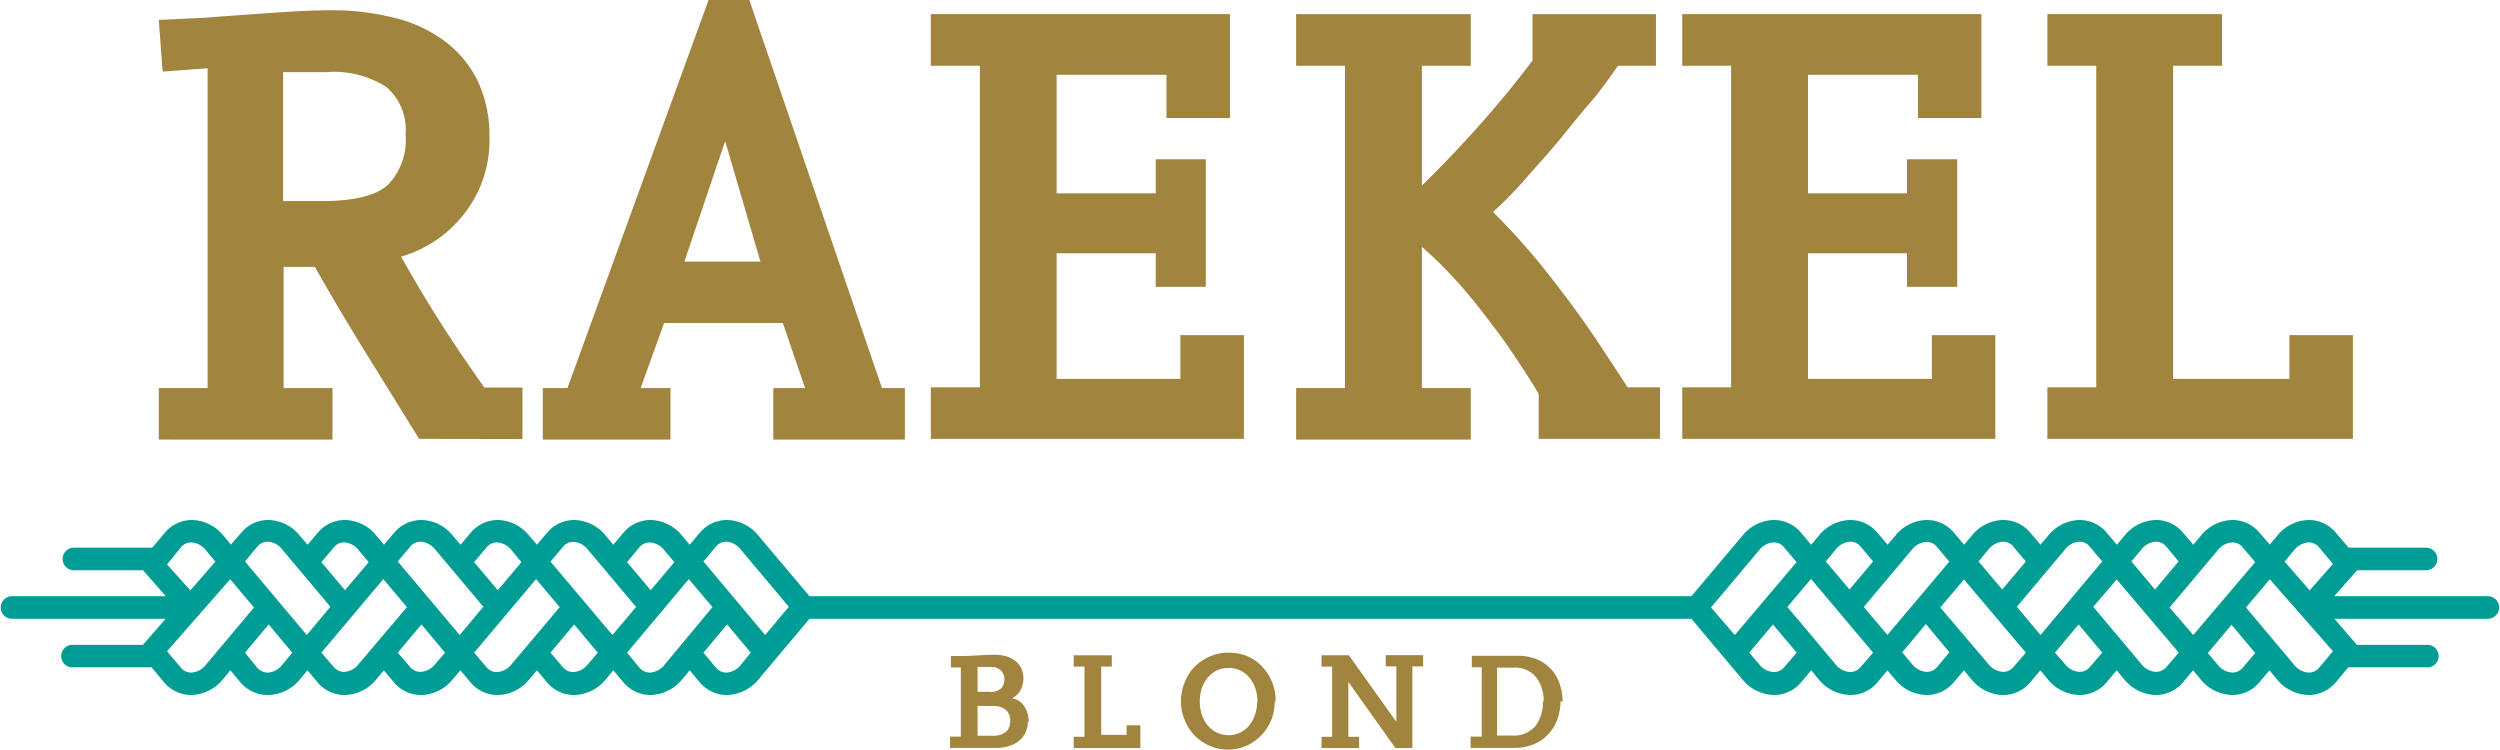
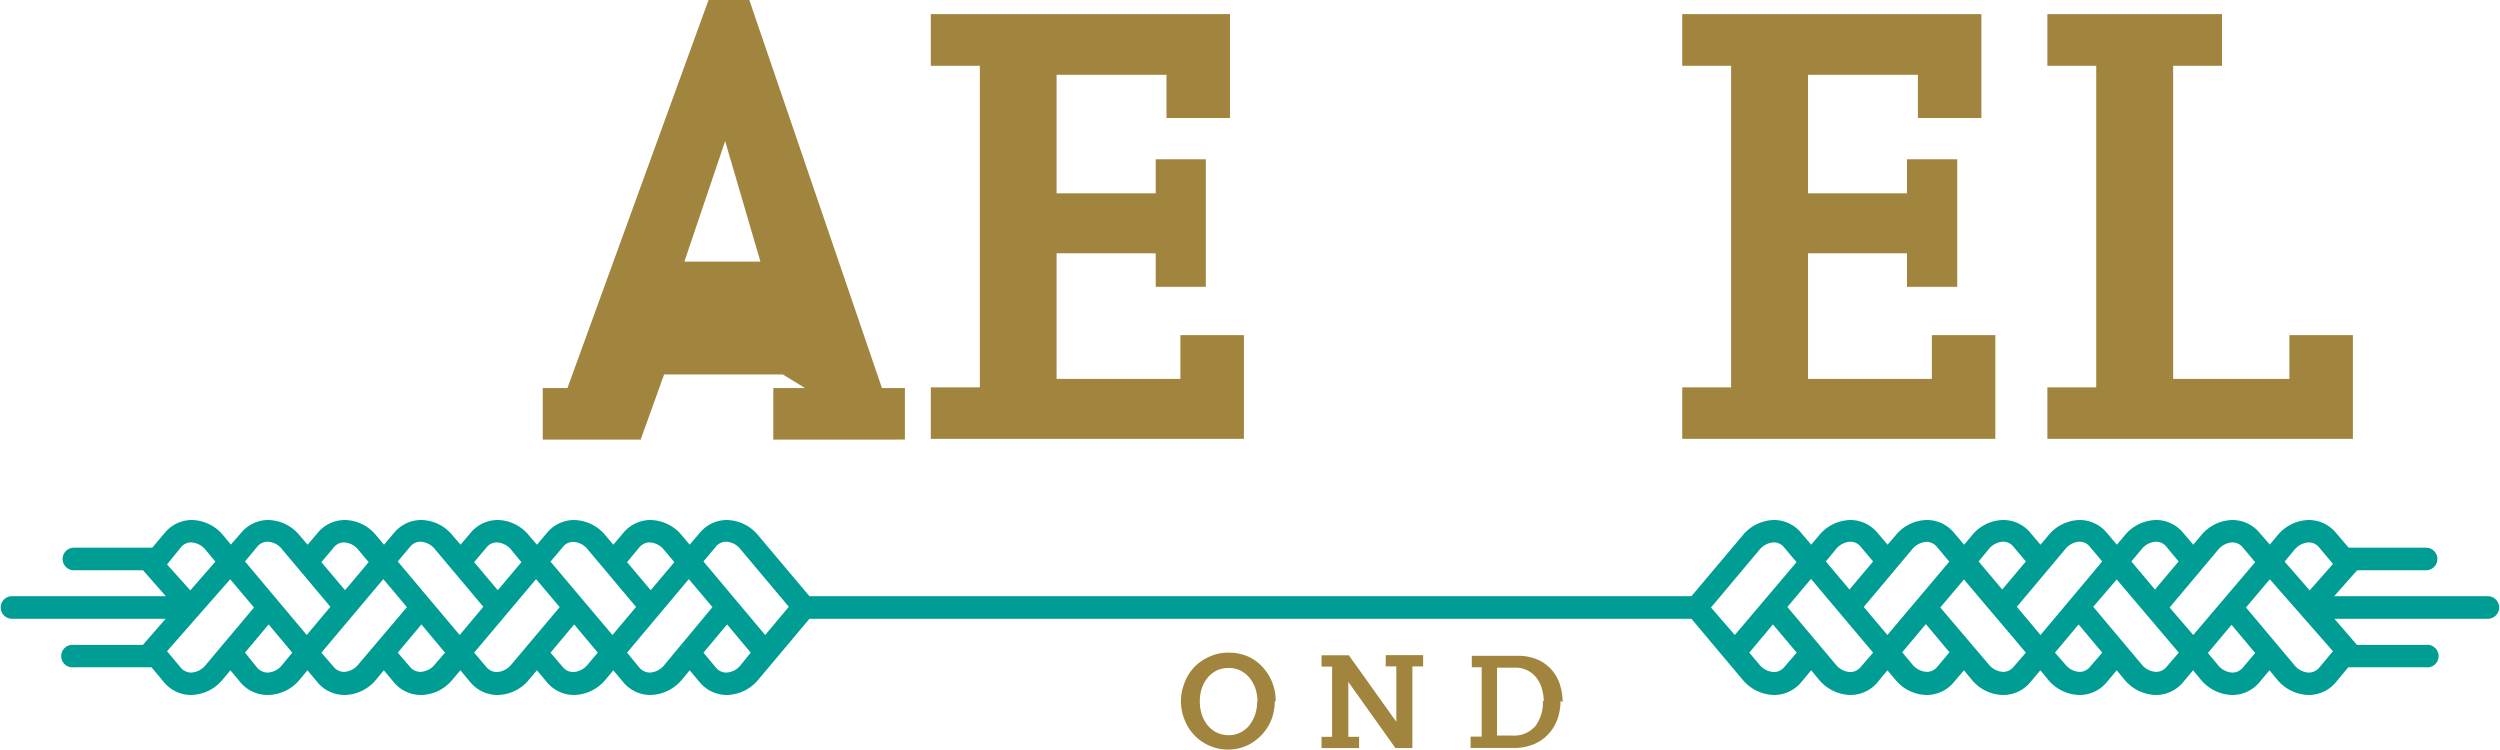
<svg xmlns="http://www.w3.org/2000/svg" id="Laag_1" data-name="Laag 1" viewBox="0 0 141.73 42.52">
  <defs>
    <style>.cls-1{fill:#009d94;}.cls-2{fill:#a1853e;}</style>
  </defs>
  <title>raekel-logo</title>
  <path class="cls-1" d="M130.94,33.47l-1.42-1.63.54-.65a1.13,1.13,0,0,1,.83-.44.75.75,0,0,1,.6.3l.77.92Zm.55,4.37a.77.77,0,0,1-.6.29,1.13,1.13,0,0,1-.83-.44l-2.73-3.25,1.35-1.6,3.58,4.08Zm-4.33,0a.77.77,0,0,1-.6.29,1.12,1.12,0,0,1-.83-.44l-.56-.67,1.34-1.6,1.34,1.6ZM124.34,36,123,34.44l2.73-3.25a1.12,1.12,0,0,1,.83-.44.75.75,0,0,1,.6.3l.69.82Zm-1.51,1.8a.77.77,0,0,1-.6.29,1.12,1.12,0,0,1-.83-.44l-2.73-3.25L120,32.85,123.52,37Zm-4.34,0a.76.76,0,0,1-.6.29,1.1,1.1,0,0,1-.82-.44L116.5,37l1.34-1.6,1.34,1.6ZM115.68,36l-1.34-1.6,2.73-3.25a1.1,1.1,0,0,1,.82-.44.74.74,0,0,1,.6.3l.69.82Zm-1.52,1.8a.77.77,0,0,1-.6.29,1.13,1.13,0,0,1-.83-.44L110,34.44l1.34-1.59L114.85,37Zm-4.33,0a.77.77,0,0,1-.6.29,1.13,1.13,0,0,1-.83-.44l-.56-.67,1.34-1.6,1.34,1.6ZM107,36l-1.34-1.59,2.73-3.25a1.13,1.13,0,0,1,.83-.44.75.75,0,0,1,.6.3l.69.82Zm-1.51,1.81a.77.77,0,0,1-.6.29,1.13,1.13,0,0,1-.83-.44l-2.73-3.25,1.34-1.59L106.19,37Zm-4.33,0a.77.77,0,0,1-.6.29,1.12,1.12,0,0,1-.83-.44L99.17,37l1.34-1.6,1.35,1.6ZM98.35,36,97,34.44l2.73-3.25a1.12,1.12,0,0,1,.83-.44.75.75,0,0,1,.6.3l.69.82Zm5.72-4.85a1.13,1.13,0,0,1,.83-.44.75.75,0,0,1,.6.3l.69.82-1.34,1.59-1.34-1.59Zm8.66,0a1.13,1.13,0,0,1,.83-.44.75.75,0,0,1,.6.3l.69.82-1.34,1.59-1.34-1.59Zm8.67,0a1.12,1.12,0,0,1,.83-.44.77.77,0,0,1,.6.3l.68.82-1.34,1.59-1.34-1.59ZM43.38,36l-3.5-4.17.69-.82a.74.74,0,0,1,.6-.3,1.1,1.1,0,0,1,.82.44l2.73,3.25ZM42,37.69a1.1,1.1,0,0,1-.82.44.76.76,0,0,1-.6-.29L39.88,37l1.34-1.6L42.56,37Zm-4.33,0a1.12,1.12,0,0,1-.83.44.79.79,0,0,1-.6-.29L35.55,37l3.5-4.17,1.34,1.59ZM34.72,36l-3.51-4.16.69-.82a.75.75,0,0,1,.6-.3,1.12,1.12,0,0,1,.83.44l2.73,3.25Zm-1.39,1.66a1.13,1.13,0,0,1-.83.44.77.77,0,0,1-.6-.29L31.21,37l1.34-1.6L33.89,37Zm-4.33,0a1.13,1.13,0,0,1-.83.44.77.77,0,0,1-.6-.29L26.88,37l3.51-4.17,1.34,1.59ZM26.06,36l-3.51-4.17.69-.82a.75.75,0,0,1,.6-.3,1.13,1.13,0,0,1,.83.44l2.73,3.25Zm-1.39,1.65a1.13,1.13,0,0,1-.83.44.77.77,0,0,1-.6-.29L22.55,37l1.34-1.6L25.23,37Zm-4.34,0a1.1,1.1,0,0,1-.82.44.76.76,0,0,1-.6-.29L18.22,37l3.51-4.17,1.34,1.59ZM17.39,36l-3.5-4.17.68-.82a.77.77,0,0,1,.6-.3,1.1,1.1,0,0,1,.83.44l2.73,3.25ZM16,37.69a1.1,1.1,0,0,1-.83.44.79.79,0,0,1-.6-.29L13.89,37l1.34-1.6L16.57,37Zm-4.33,0a1.12,1.12,0,0,1-.83.44.77.77,0,0,1-.6-.29l-.77-.92,3.58-4.08,1.35,1.6Zm-1.43-6.64a.75.75,0,0,1,.6-.3,1.13,1.13,0,0,1,.83.44l.54.65-1.42,1.63L9.47,32Zm8.67,0a.74.74,0,0,1,.6-.3,1.1,1.1,0,0,1,.82.44l.57.68-1.34,1.59-1.34-1.59Zm8.66,0a.75.75,0,0,1,.6-.3,1.13,1.13,0,0,1,.83.44l.56.68-1.34,1.59-1.34-1.59Zm8.66,0a.77.77,0,0,1,.6-.3,1.12,1.12,0,0,1,.83.44l.57.68-1.34,1.59-1.34-1.59ZM141.05,33.8h-8.72l1.3-1.47h3.91a.64.64,0,1,0,0-1.28h-4.39l-.71-.83a2,2,0,0,0-1.55-.74,2.36,2.36,0,0,0-1.79.89l-.42.5-.57-.65a2,2,0,0,0-1.55-.74,2.36,2.36,0,0,0-1.79.89l-.43.51-.56-.66a2,2,0,0,0-1.55-.74,2.36,2.36,0,0,0-1.79.89l-.43.51-.56-.66a2,2,0,0,0-1.56-.74,2.36,2.36,0,0,0-1.78.89l-.43.51-.56-.66a2,2,0,0,0-1.56-.74,2.33,2.33,0,0,0-1.78.89l-.43.51-.56-.66a2,2,0,0,0-1.56-.74,2.33,2.33,0,0,0-1.78.89l-.44.51-.56-.66a2,2,0,0,0-1.55-.74,2.36,2.36,0,0,0-1.79.89l-.43.51-.56-.66a2,2,0,0,0-1.55-.74,2.36,2.36,0,0,0-1.79.89L95.89,33.8h-50L43,30.37a2.36,2.36,0,0,0-1.79-.89,2,2,0,0,0-1.55.74l-.56.66-.43-.51a2.36,2.36,0,0,0-1.79-.89,2,2,0,0,0-1.55.74l-.56.66-.43-.51a2.36,2.36,0,0,0-1.79-.89,2,2,0,0,0-1.55.74l-.56.66L30,30.37a2.33,2.33,0,0,0-1.78-.89,2,2,0,0,0-1.55.74l-.56.66-.44-.51a2.33,2.33,0,0,0-1.78-.89,2,2,0,0,0-1.56.74l-.56.66-.43-.51a2.34,2.34,0,0,0-1.78-.89,2,2,0,0,0-1.56.74l-.56.66L17,30.37a2.36,2.36,0,0,0-1.79-.89,2,2,0,0,0-1.55.74l-.57.65-.42-.5a2.36,2.36,0,0,0-1.79-.89,2,2,0,0,0-1.55.74l-.7.83H4.19a.64.64,0,1,0,0,1.28H8.11L9.4,33.8H.68a.64.64,0,1,0,0,1.28H9.39L8.1,36.56H4.19a.64.64,0,1,0,0,1.27h4.4l.7.84a2,2,0,0,0,1.55.73,2.39,2.39,0,0,0,1.79-.88l.43-.52.56.67a2,2,0,0,0,1.55.73A2.39,2.39,0,0,0,17,38.52l.43-.52.56.67a2,2,0,0,0,1.56.73,2.37,2.37,0,0,0,1.78-.88l.43-.52.56.67a2,2,0,0,0,1.56.73,2.35,2.35,0,0,0,1.78-.88l.44-.52.56.67a2,2,0,0,0,1.55.73A2.35,2.35,0,0,0,30,38.52l.44-.52.56.67a2,2,0,0,0,1.55.73,2.39,2.39,0,0,0,1.79-.88l.43-.52.56.67a2,2,0,0,0,1.55.73,2.39,2.39,0,0,0,1.79-.88l.43-.52.56.67a2,2,0,0,0,1.56.73A2.38,2.38,0,0,0,43,38.52l2.89-3.44H95.89l2.89,3.44a2.39,2.39,0,0,0,1.79.88,2,2,0,0,0,1.55-.73l.56-.67.43.52a2.39,2.39,0,0,0,1.79.88,2,2,0,0,0,1.55-.73L107,38l.44.52a2.35,2.35,0,0,0,1.78.88,2,2,0,0,0,1.55-.73l.57-.67.43.52a2.35,2.35,0,0,0,1.78.88,2,2,0,0,0,1.56-.73l.56-.67.43.52a2.38,2.38,0,0,0,1.78.88,2,2,0,0,0,1.56-.73L120,38l.43.52a2.39,2.39,0,0,0,1.79.88,2,2,0,0,0,1.55-.73l.56-.67.43.52a2.39,2.39,0,0,0,1.79.88,2,2,0,0,0,1.55-.73l.56-.67.43.52a2.39,2.39,0,0,0,1.79.88,2,2,0,0,0,1.55-.73l.7-.84h4.4a.64.64,0,1,0,0-1.27h-3.91l-1.28-1.48h8.7a.64.64,0,1,0,0-1.28" />
-   <path class="cls-2" d="M23,7.53a3.19,3.19,0,0,0-1.1-2.6,5.5,5.5,0,0,0-3.4-.84h-.29l-2.16,0v7.31h2.2c1.82,0,3.07-.31,3.74-.92a3.67,3.67,0,0,0,1-2.88Zm.76,17.35q-1.51-2.44-3-4.84t-2.91-4.91H16.08V22h2.77v2.92H9V22h2.77V3.87l-2.55.19L9,1.13,11.72,1c1.21-.1,2.39-.18,3.55-.26S17.62.58,18.82.58A14.33,14.33,0,0,1,22.31,1a7.88,7.88,0,0,1,2.83,1.28,6.3,6.3,0,0,1,1.91,2.24,7.32,7.32,0,0,1,.7,3.31,6.74,6.74,0,0,1-1.41,4.26,7,7,0,0,1-3.6,2.46c.77,1.37,1.52,2.62,2.25,3.77s1.56,2.36,2.47,3.65h2.16v2.92Z" />
-   <path class="cls-2" d="M41.11,8l2,6.83H38.8Zm-.94-8-8,22h-1.4v2.92h7.24V22H36.32l1.33-3.69h6.73L45.64,22h-1.8v2.92H51.3V22H50L42.48,0Z" />
+   <path class="cls-2" d="M41.11,8l2,6.83H38.8Zm-.94-8-8,22h-1.4v2.92h7.24H36.32l1.33-3.69h6.73L45.64,22h-1.8v2.92H51.3V22H50L42.48,0Z" />
  <polygon class="cls-2" points="52.77 24.88 52.77 21.96 55.55 21.96 55.55 3.73 52.77 3.73 52.77 0.8 69.73 0.8 69.73 6.69 66.13 6.69 66.13 4.24 59.9 4.24 59.9 10.96 65.52 10.96 65.52 9.03 68.36 9.03 68.36 16.26 65.52 16.26 65.52 14.36 59.9 14.36 59.9 21.48 66.92 21.48 66.92 19 70.52 19 70.52 24.88 52.77 24.88" />
-   <path class="cls-2" d="M87.23,24.88V22.33c-.41-.69-.88-1.42-1.4-2.2s-1.09-1.54-1.68-2.3S83,16.37,82.37,15.71A20,20,0,0,0,80.61,14v8h2.77v2.92h-9.9V22h2.77V3.73H73.48V.8h9.9V3.73H80.61v6.79q1.65-1.61,3.27-3.43t3-3.66V.8h7V3.73H91.73c-.5.7-1,1.43-1.65,2.17s-1.21,1.48-1.82,2.21S87,9.54,86.42,10.21s-1.2,1.28-1.78,1.81c.65.64,1.31,1.35,2,2.14s1.34,1.63,2,2.5,1.31,1.77,1.92,2.69,1.18,1.78,1.71,2.61h1.84v2.92Z" />
  <polygon class="cls-2" points="95.37 24.88 95.37 21.96 98.14 21.96 98.14 3.73 95.37 3.73 95.37 0.8 112.33 0.8 112.33 6.69 108.73 6.69 108.73 4.24 102.5 4.24 102.5 10.96 108.11 10.96 108.11 9.03 110.96 9.03 110.96 16.26 108.11 16.26 108.11 14.36 102.5 14.36 102.5 21.48 109.52 21.48 109.52 19 113.12 19 113.12 24.88 95.37 24.88" />
  <polygon class="cls-2" points="116.07 24.88 116.07 21.96 118.84 21.96 118.84 3.73 116.07 3.73 116.07 0.8 125.97 0.8 125.97 3.73 123.2 3.73 123.2 21.48 129.79 21.48 129.79 19 133.39 19 133.39 24.88 116.07 24.88" />
-   <path class="cls-2" d="M57.27,40.85a.74.74,0,0,0-.27-.62,1.15,1.15,0,0,0-.73-.21h-.85v1.69h.8a1.17,1.17,0,0,0,.81-.22.8.8,0,0,0,.24-.64m-.33-2.33a.68.68,0,0,0-.18-.49.84.84,0,0,0-.24-.16.79.79,0,0,0-.32-.06h-.78v1.41h.68a.84.84,0,0,0,.66-.2.74.74,0,0,0,.18-.51m1.33,2.4a1.39,1.39,0,0,1-.13.61,1.26,1.26,0,0,1-.36.47,1.58,1.58,0,0,1-.56.3,2.25,2.25,0,0,1-.71.11H53.86v-.64h.61V37.84l-.56,0,0-.65.61,0c.61,0,1.23-.07,1.85-.07a2.37,2.37,0,0,1,.75.11,1.56,1.56,0,0,1,.51.3,1.24,1.24,0,0,1,.3.43,1.42,1.42,0,0,1-.08,1.17,1,1,0,0,1-.49.46,1.12,1.12,0,0,1,.4.14,1.07,1.07,0,0,1,.3.3,1.4,1.4,0,0,1,.19.41,1.57,1.57,0,0,1,.07.49" />
-   <polygon class="cls-2" points="60.87 37.15 60.87 37.79 61.48 37.79 61.48 41.77 60.87 41.77 60.87 42.41 64.65 42.41 64.65 41.12 63.87 41.12 63.87 41.66 62.43 41.66 62.43 37.79 63.03 37.79 63.03 37.15 60.87 37.15" />
  <path class="cls-2" d="M71.29,39.78a2.36,2.36,0,0,0-.12-.75,1.93,1.93,0,0,0-.33-.6,1.57,1.57,0,0,0-.51-.41,1.44,1.44,0,0,0-.65-.15A1.59,1.59,0,0,0,69,38a1.68,1.68,0,0,0-.52.4,2,2,0,0,0-.34.6,2.39,2.39,0,0,0-.12.77,2.33,2.33,0,0,0,.12.76,2,2,0,0,0,.34.61,1.68,1.68,0,0,0,.52.4,1.59,1.59,0,0,0,.66.14,1.44,1.44,0,0,0,.65-.15,1.54,1.54,0,0,0,.51-.4,2.11,2.11,0,0,0,.33-.61,2.27,2.27,0,0,0,.12-.75m1,0a3,3,0,0,1-.18,1,2.77,2.77,0,0,1-.54.87,2.86,2.86,0,0,1-.84.62,2.64,2.64,0,0,1-3.56-1.47,2.78,2.78,0,0,1,0-2.07,2.57,2.57,0,0,1,1.39-1.48A2.56,2.56,0,0,1,69.68,37a2.74,2.74,0,0,1,1.08.22,2.52,2.52,0,0,1,.83.61,2.79,2.79,0,0,1,.73,1.91" />
  <polygon class="cls-2" points="78.56 37.14 78.56 37.78 79.16 37.78 79.16 40.92 76.47 37.15 74.92 37.15 74.92 37.79 75.52 37.79 75.52 41.77 74.92 41.77 74.92 42.41 77.05 42.41 77.05 41.77 76.44 41.77 76.44 38.66 79.11 42.41 80.07 42.41 80.07 37.78 80.68 37.78 80.68 37.14 78.56 37.14" />
  <path class="cls-2" d="M87.52,39.75a2.41,2.41,0,0,0-.09-.64,1.74,1.74,0,0,0-.28-.62,1.41,1.41,0,0,0-.51-.46,1.51,1.51,0,0,0-.77-.18h-1v3.85h.85a1.62,1.62,0,0,0,1.32-.53,2.24,2.24,0,0,0,.43-1.43m1,0a3.19,3.19,0,0,1-.13.89,2.45,2.45,0,0,1-.45.86,2.32,2.32,0,0,1-.82.65,2.8,2.8,0,0,1-1.26.26H83.37v-.64H84V37.83l-.56,0,0-.65.55,0,.56,0H86a2.81,2.81,0,0,1,1.23.24,2.28,2.28,0,0,1,1.23,1.48,3.21,3.21,0,0,1,.13.9" />
</svg>